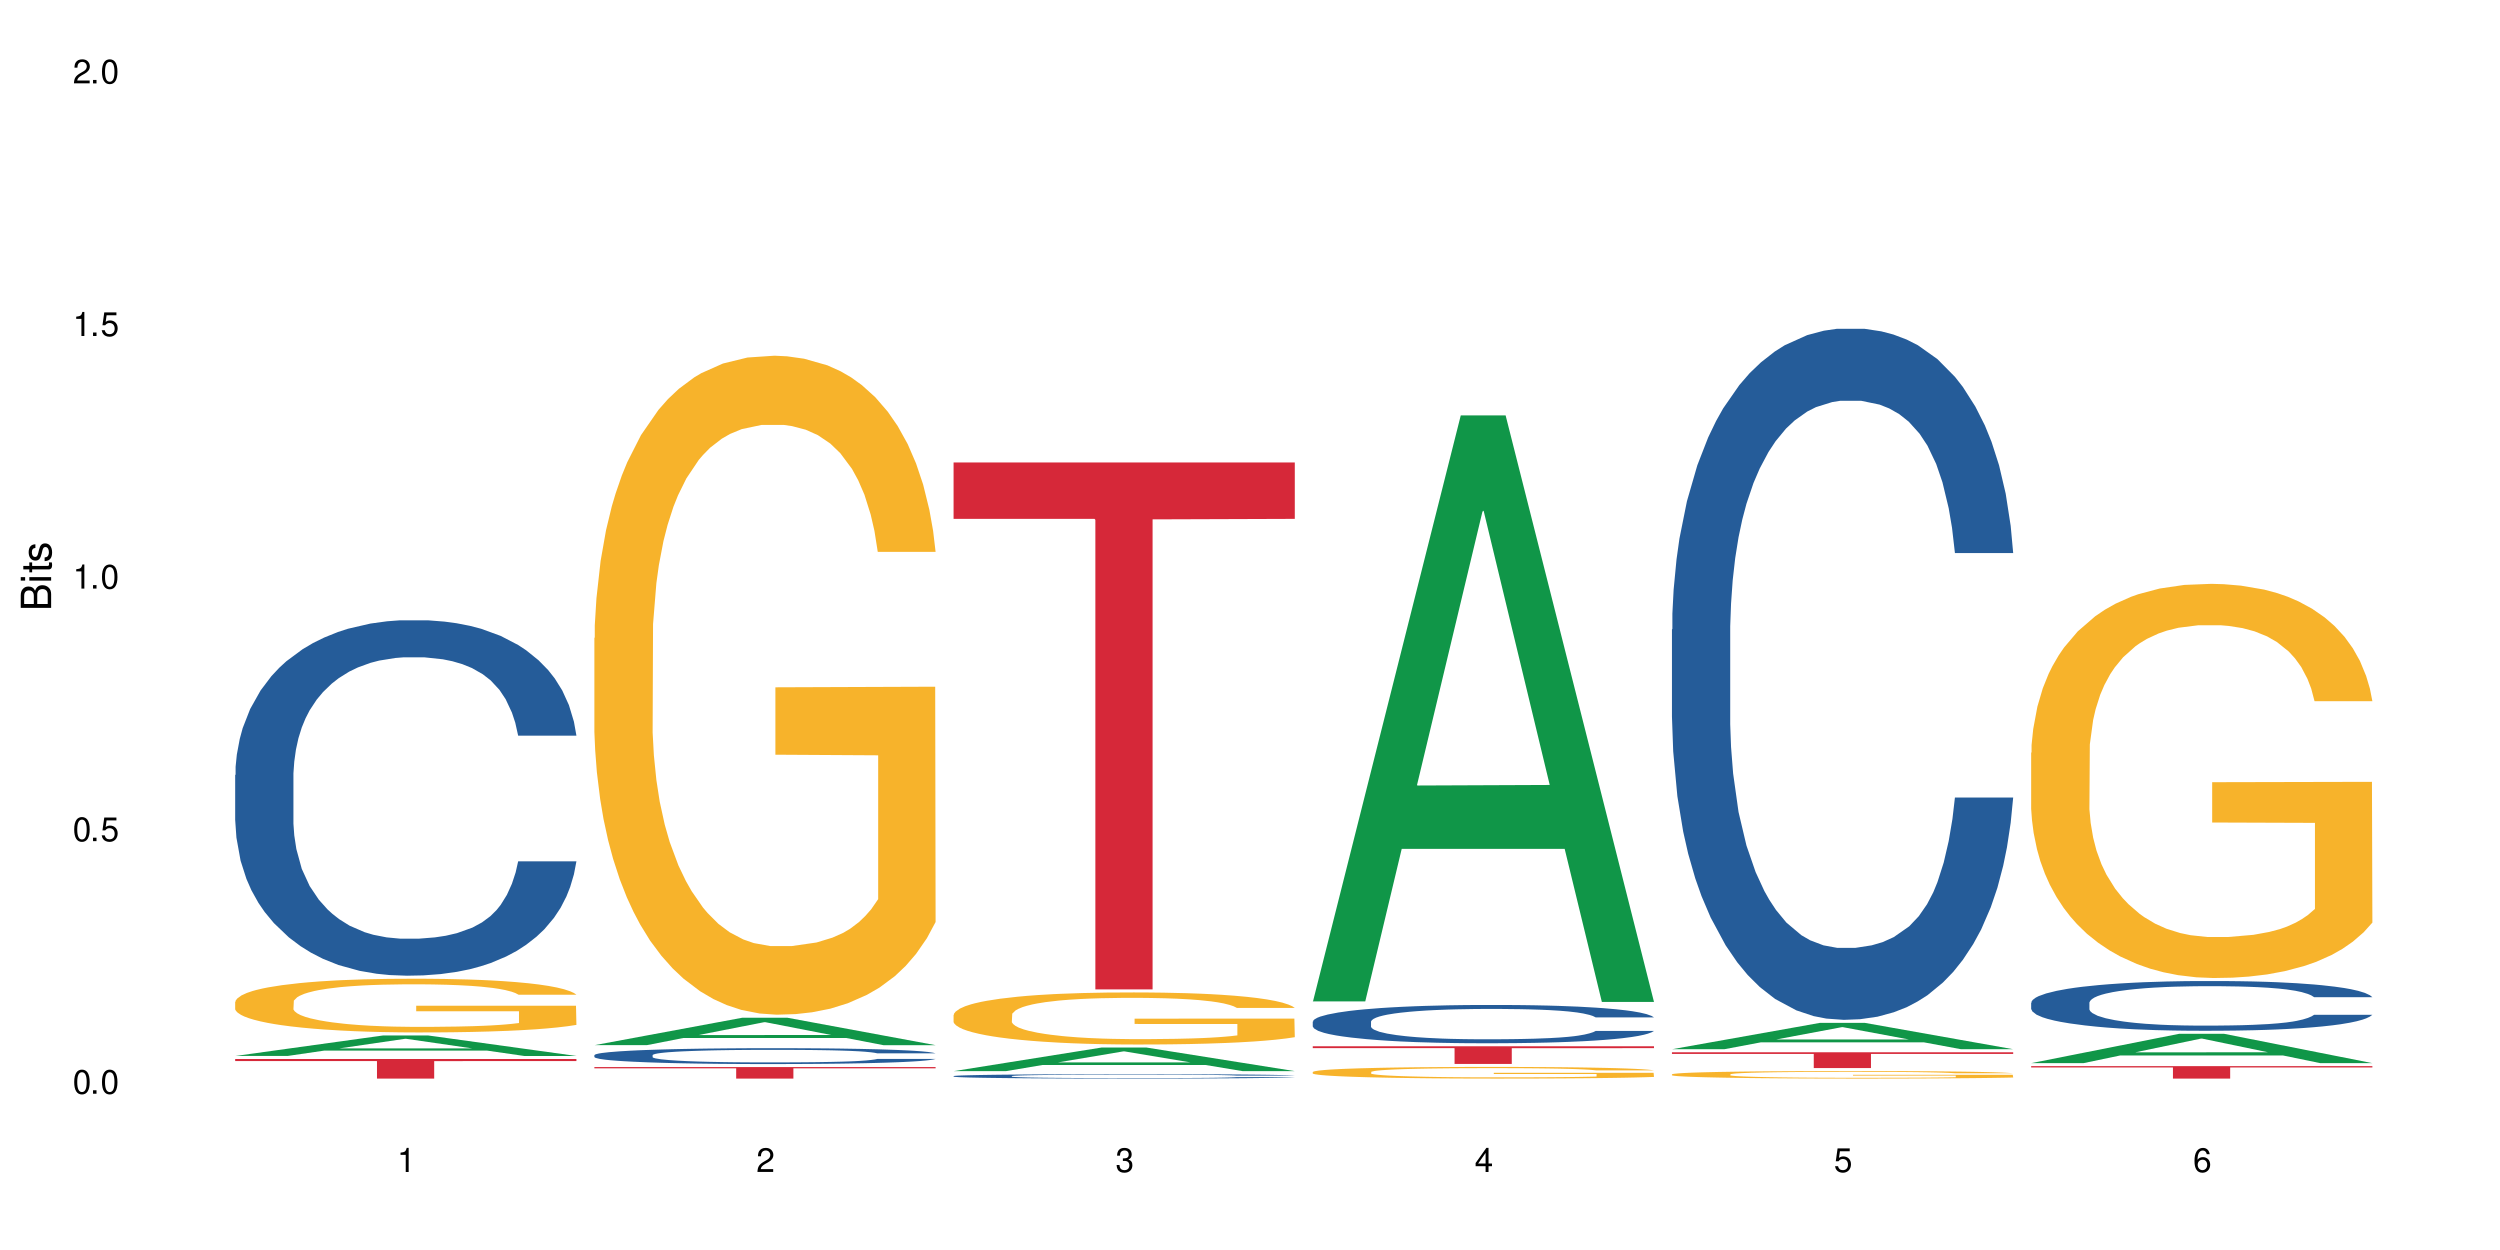
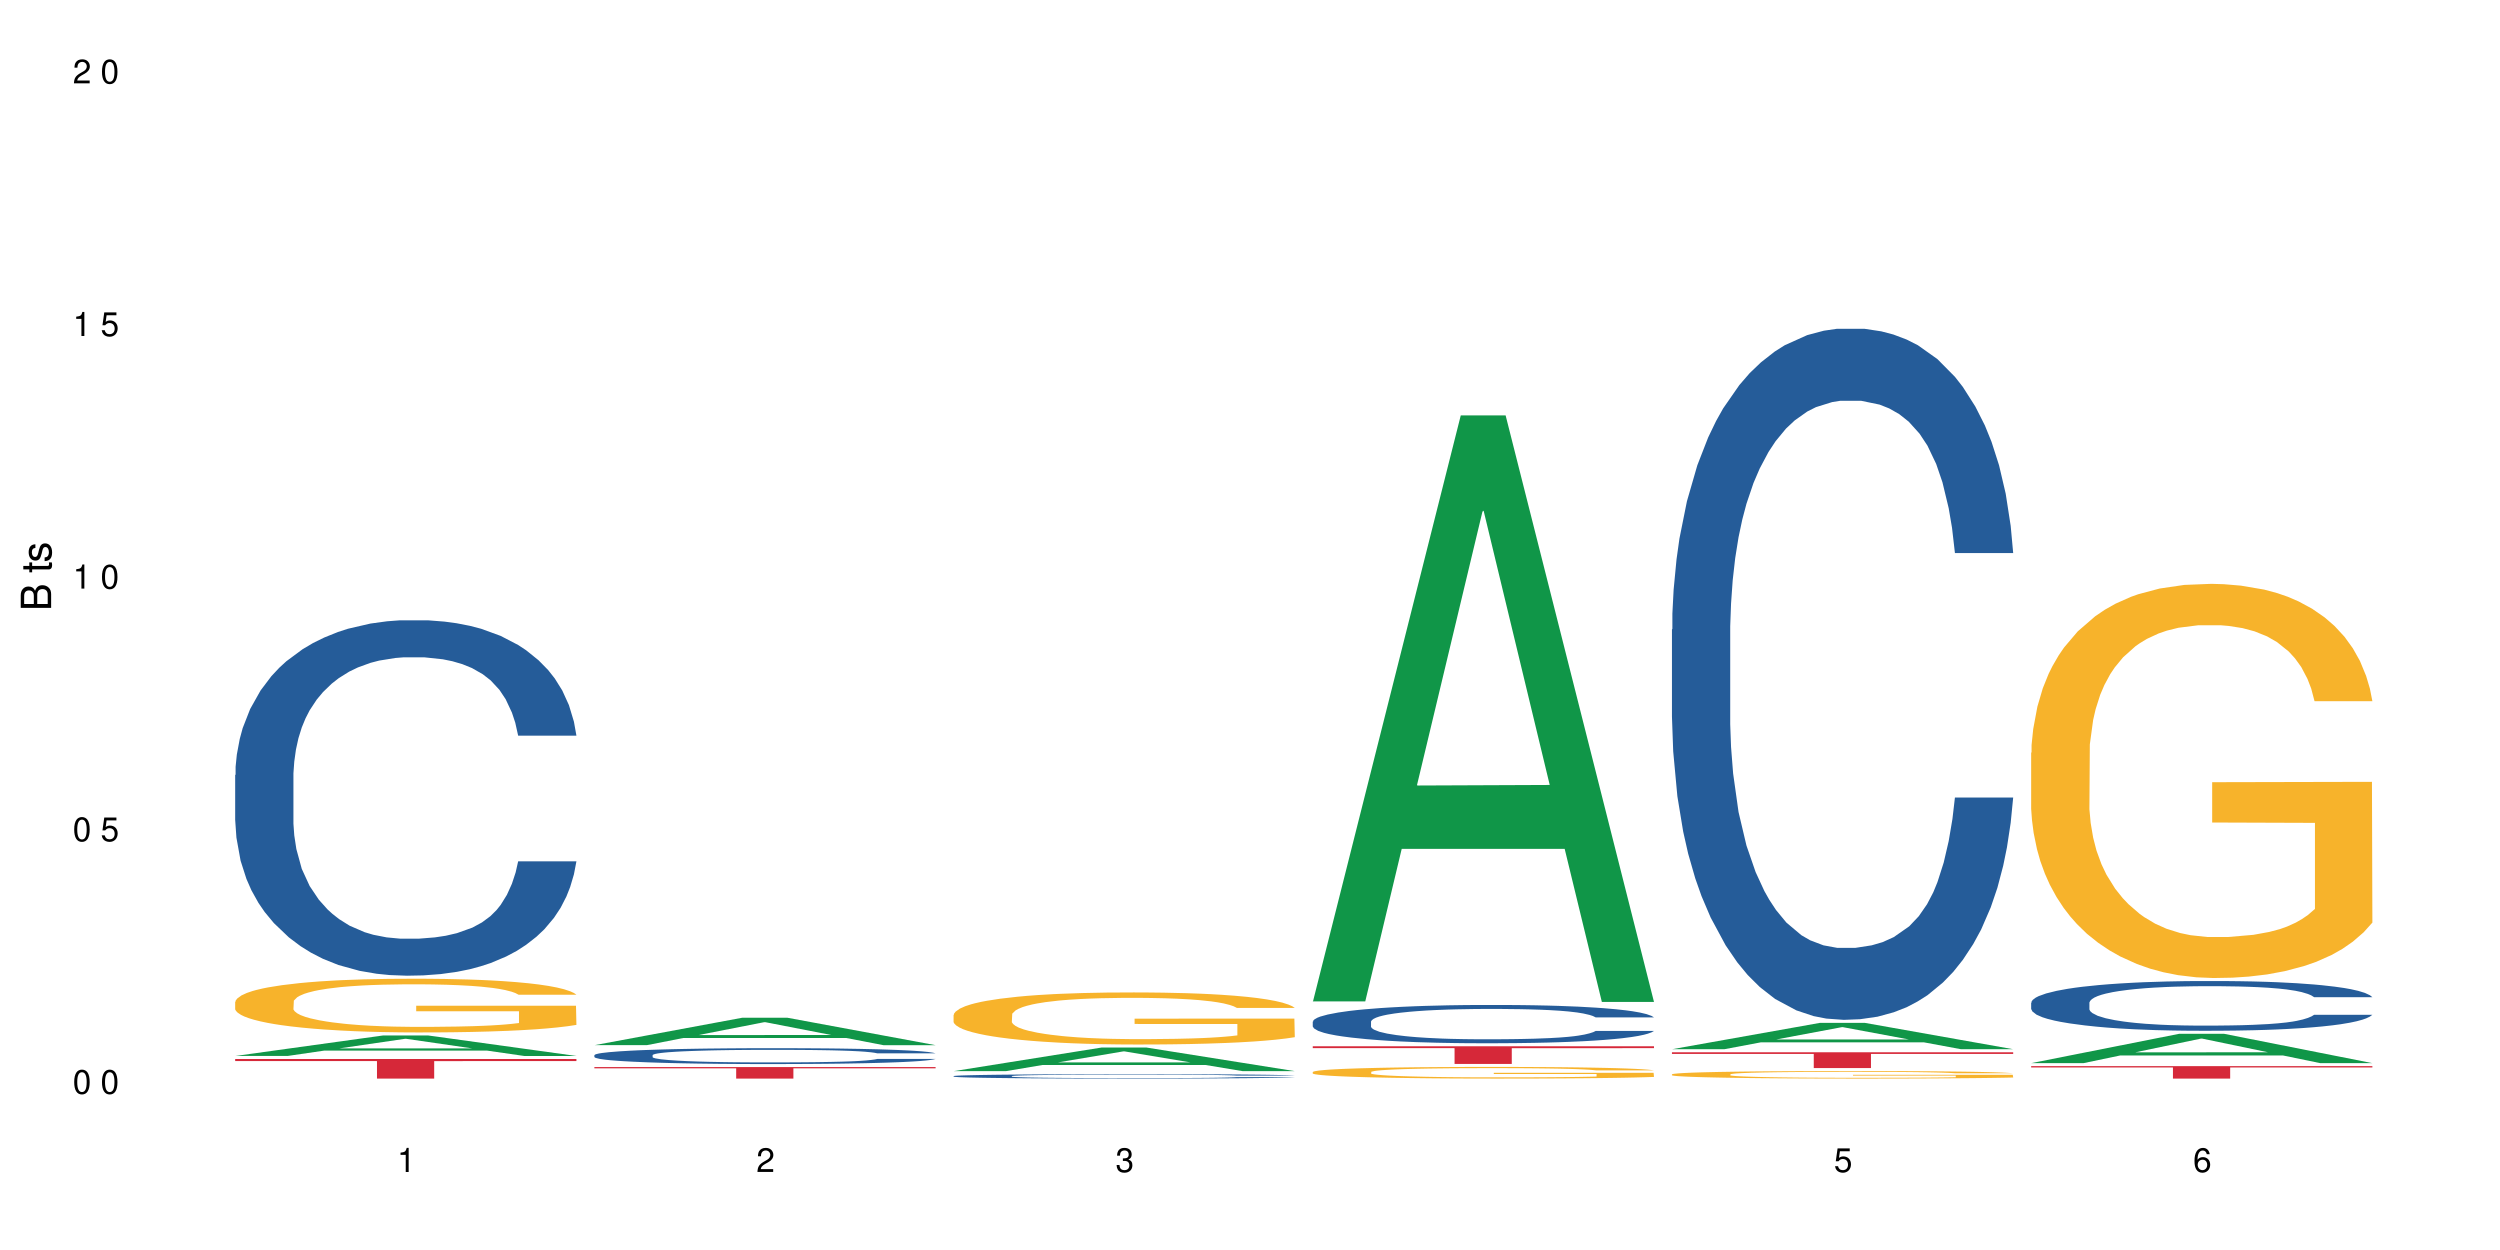
<svg xmlns="http://www.w3.org/2000/svg" xmlns:xlink="http://www.w3.org/1999/xlink" width="720" height="360" viewBox="0 0 720 360">
  <defs>
    <g>
      <g id="glyph-0-0">
</g>
      <g id="glyph-0-1">
        <path d="M 2.641 -6.938 C 2 -6.938 1.422 -6.656 1.078 -6.172 C 0.641 -5.562 0.406 -4.641 0.406 -3.359 C 0.406 -1.016 1.188 0.219 2.641 0.219 C 4.078 0.219 4.859 -1.016 4.859 -3.297 C 4.859 -4.641 4.656 -5.547 4.203 -6.172 C 3.844 -6.656 3.281 -6.938 2.641 -6.938 Z M 2.641 -6.188 C 3.547 -6.188 4 -5.25 4 -3.375 C 4 -1.406 3.562 -0.484 2.625 -0.484 C 1.734 -0.484 1.281 -1.438 1.281 -3.344 C 1.281 -5.25 1.734 -6.188 2.641 -6.188 Z M 2.641 -6.188 " />
      </g>
      <g id="glyph-0-2">
-         <path d="M 1.828 -1 L 0.828 -1 L 0.828 0 L 1.828 0 Z M 1.828 -1 " />
-       </g>
+         </g>
      <g id="glyph-0-3">
        <path d="M 4.562 -6.797 L 1.062 -6.797 L 0.547 -3.094 L 1.328 -3.094 C 1.719 -3.562 2.047 -3.734 2.578 -3.734 C 3.484 -3.734 4.062 -3.109 4.062 -2.094 C 4.062 -1.125 3.484 -0.531 2.578 -0.531 C 1.828 -0.531 1.375 -0.906 1.188 -1.672 L 0.328 -1.672 C 0.453 -1.109 0.547 -0.844 0.75 -0.594 C 1.125 -0.078 1.828 0.219 2.594 0.219 C 3.969 0.219 4.922 -0.781 4.922 -2.219 C 4.922 -3.562 4.031 -4.484 2.719 -4.484 C 2.25 -4.484 1.859 -4.359 1.469 -4.062 L 1.734 -5.969 L 4.562 -5.969 Z M 4.562 -6.797 " />
      </g>
      <g id="glyph-0-4">
        <path d="M 2.484 -4.938 L 2.484 0 L 3.328 0 L 3.328 -6.938 L 2.766 -6.938 C 2.469 -5.875 2.281 -5.734 0.984 -5.562 L 0.984 -4.938 Z M 2.484 -4.938 " />
      </g>
      <g id="glyph-0-5">
        <path d="M 4.859 -0.828 L 1.281 -0.828 C 1.359 -1.406 1.672 -1.781 2.5 -2.281 L 3.469 -2.828 C 4.406 -3.344 4.906 -4.062 4.906 -4.906 C 4.906 -5.484 4.672 -6.031 4.266 -6.406 C 3.859 -6.766 3.375 -6.938 2.719 -6.938 C 1.859 -6.938 1.219 -6.625 0.844 -6.031 C 0.609 -5.672 0.5 -5.234 0.484 -4.531 L 1.328 -4.531 C 1.359 -5.016 1.406 -5.281 1.531 -5.516 C 1.75 -5.938 2.188 -6.203 2.703 -6.203 C 3.469 -6.203 4.031 -5.641 4.031 -4.891 C 4.031 -4.344 3.719 -3.859 3.125 -3.516 L 2.234 -3 C 0.812 -2.172 0.406 -1.531 0.328 -0.016 L 4.859 -0.016 Z M 4.859 -0.828 " />
      </g>
      <g id="glyph-0-6">
        <path d="M 2.125 -3.188 L 2.578 -3.188 C 3.5 -3.188 3.984 -2.766 3.984 -1.922 C 3.984 -1.062 3.469 -0.531 2.594 -0.531 C 1.656 -0.531 1.203 -1 1.156 -2.016 L 0.312 -2.016 C 0.344 -1.453 0.438 -1.094 0.609 -0.781 C 0.953 -0.109 1.625 0.219 2.547 0.219 C 3.953 0.219 4.859 -0.625 4.859 -1.938 C 4.859 -2.828 4.516 -3.297 3.703 -3.594 C 4.344 -3.844 4.656 -4.328 4.656 -5.031 C 4.656 -6.219 3.875 -6.938 2.578 -6.938 C 1.203 -6.938 0.484 -6.172 0.453 -4.703 L 1.297 -4.703 C 1.312 -5.125 1.344 -5.359 1.453 -5.578 C 1.641 -5.969 2.062 -6.203 2.594 -6.203 C 3.344 -6.203 3.797 -5.75 3.797 -5 C 3.797 -4.516 3.609 -4.219 3.25 -4.047 C 3.016 -3.953 2.703 -3.922 2.125 -3.906 Z M 2.125 -3.188 " />
      </g>
      <g id="glyph-0-7">
-         <path d="M 3.141 -1.672 L 3.141 0 L 3.984 0 L 3.984 -1.672 L 4.984 -1.672 L 4.984 -2.438 L 3.984 -2.438 L 3.984 -6.938 L 3.359 -6.938 L 0.266 -2.578 L 0.266 -1.672 Z M 3.141 -2.438 L 1 -2.438 L 3.141 -5.5 Z M 3.141 -2.438 " />
-       </g>
+         </g>
      <g id="glyph-0-8">
        <path d="M 4.781 -5.125 C 4.609 -6.266 3.891 -6.938 2.844 -6.938 C 2.094 -6.938 1.422 -6.578 1.031 -5.953 C 0.594 -5.266 0.406 -4.422 0.406 -3.172 C 0.406 -2 0.578 -1.25 0.984 -0.641 C 1.359 -0.078 1.953 0.219 2.703 0.219 C 3.984 0.219 4.922 -0.75 4.922 -2.094 C 4.922 -3.375 4.062 -4.281 2.844 -4.281 C 2.172 -4.281 1.641 -4.031 1.281 -3.516 C 1.281 -5.234 1.828 -6.188 2.797 -6.188 C 3.391 -6.188 3.797 -5.797 3.938 -5.125 Z M 2.734 -3.531 C 3.547 -3.531 4.062 -2.953 4.062 -2.031 C 4.062 -1.156 3.484 -0.531 2.703 -0.531 C 1.922 -0.531 1.328 -1.188 1.328 -2.078 C 1.328 -2.938 1.906 -3.531 2.734 -3.531 Z M 2.734 -3.531 " />
      </g>
      <g id="glyph-1-0">
</g>
      <g id="glyph-1-1">
        <path d="M 0 -0.953 L 0 -4.891 C 0 -5.719 -0.234 -6.344 -0.734 -6.797 C -1.188 -7.234 -1.812 -7.469 -2.5 -7.469 C -3.547 -7.469 -4.188 -7 -4.625 -5.875 C -4.984 -6.688 -5.625 -7.094 -6.531 -7.094 C -7.172 -7.094 -7.734 -6.859 -8.141 -6.391 C -8.562 -5.922 -8.75 -5.344 -8.75 -4.5 L -8.75 -0.953 Z M -4.984 -2.062 L -7.766 -2.062 L -7.766 -4.219 C -7.766 -4.844 -7.688 -5.203 -7.453 -5.5 C -7.219 -5.812 -6.859 -5.969 -6.375 -5.969 C -5.891 -5.969 -5.531 -5.812 -5.297 -5.5 C -5.062 -5.203 -4.984 -4.844 -4.984 -4.219 Z M -0.984 -2.062 L -4 -2.062 L -4 -4.781 C -4 -5.766 -3.438 -6.359 -2.484 -6.359 C -1.547 -6.359 -0.984 -5.766 -0.984 -4.781 Z M -0.984 -2.062 " />
      </g>
      <g id="glyph-1-2">
-         <path d="M -6.281 -1.797 L -6.281 -0.797 L 0 -0.797 L 0 -1.797 Z M -8.75 -1.797 L -8.75 -0.797 L -7.484 -0.797 L -7.484 -1.797 Z M -8.75 -1.797 " />
-       </g>
+         </g>
      <g id="glyph-1-3">
        <path d="M -6.281 -3.047 L -6.281 -2.016 L -8.016 -2.016 L -8.016 -1.016 L -6.281 -1.016 L -6.281 -0.172 L -5.469 -0.172 L -5.469 -1.016 L -0.719 -1.016 C -0.078 -1.016 0.281 -1.453 0.281 -2.234 C 0.281 -2.5 0.25 -2.719 0.188 -3.047 L -0.641 -3.047 C -0.609 -2.906 -0.594 -2.766 -0.594 -2.562 C -0.594 -2.141 -0.719 -2.016 -1.156 -2.016 L -5.469 -2.016 L -5.469 -3.047 Z M -6.281 -3.047 " />
      </g>
      <g id="glyph-1-4">
        <path d="M -4.531 -5.25 C -5.766 -5.25 -6.469 -4.422 -6.469 -2.969 C -6.469 -1.516 -5.719 -0.562 -4.547 -0.562 C -3.562 -0.562 -3.094 -1.062 -2.734 -2.562 L -2.516 -3.484 C -2.344 -4.188 -2.094 -4.469 -1.641 -4.469 C -1.047 -4.469 -0.641 -3.875 -0.641 -3 C -0.641 -2.453 -0.797 -2 -1.062 -1.75 C -1.25 -1.594 -1.422 -1.531 -1.875 -1.469 L -1.875 -0.406 C -0.422 -0.453 0.281 -1.266 0.281 -2.922 C 0.281 -4.5 -0.5 -5.516 -1.719 -5.516 C -2.656 -5.516 -3.172 -4.984 -3.469 -3.734 L -3.703 -2.766 C -3.891 -1.953 -4.156 -1.609 -4.594 -1.609 C -5.188 -1.609 -5.547 -2.125 -5.547 -2.938 C -5.547 -3.75 -5.203 -4.172 -4.531 -4.203 Z M -4.531 -5.25 " />
      </g>
    </g>
  </defs>
  <rect x="-72" y="-36" width="864" height="432" fill="rgb(100%, 100%, 100%)" fill-opacity="1" />
  <path fill-rule="nonzero" fill="rgb(6.275%, 58.824%, 28.235%)" fill-opacity="1" d="M 67.73 304.113 L 67.836 304.109 L 110.359 298.211 L 123.273 298.211 L 166.008 304.121 L 150.992 304.121 L 140.281 302.578 L 93.352 302.578 L 82.852 304.113 L 67.73 304.113 L 97.863 301.938 L 135.977 301.934 L 116.973 299.176 L 116.766 299.172 L 116.555 299.188 L 97.758 301.934 L 97.863 301.938 Z M 67.73 304.113 " />
  <path fill-rule="nonzero" fill="rgb(14.51%, 36.078%, 60%)" fill-opacity="1" d="M 67.73 223.184 L 67.852 223.09 L 67.852 220.844 L 68.211 217.289 L 69.051 212.797 L 69.887 209.711 L 72.047 204.191 L 75.043 198.859 L 78.156 194.742 L 80.434 192.309 L 82.473 190.438 L 87.145 186.977 L 90.145 185.199 L 93.379 183.609 L 97.332 182.016 L 100.211 181.082 L 106.684 179.586 L 111.477 178.93 L 115.191 178.648 L 123.223 178.648 L 128.016 179.023 L 131.492 179.492 L 135.324 180.238 L 138.562 181.082 L 144.195 183.141 L 149.227 185.758 L 151.504 187.258 L 155.102 190.156 L 157.855 192.965 L 159.773 195.395 L 161.934 198.859 L 163.848 203.066 L 165.289 207.84 L 166.008 211.863 L 149.227 211.863 L 148.391 208.121 L 147.43 205.219 L 145.633 201.383 L 143.836 198.672 L 141.316 195.957 L 139.039 194.18 L 135.926 192.402 L 133.168 191.281 L 130.293 190.438 L 127.535 189.875 L 122.262 189.316 L 116.148 189.316 L 113.871 189.5 L 109.199 190.25 L 106.684 190.906 L 103.086 192.215 L 100.57 193.43 L 97.574 195.301 L 95.535 196.895 L 93.02 199.324 L 91.223 201.477 L 89.184 204.566 L 87.984 206.902 L 86.906 209.523 L 85.949 212.609 L 85.23 215.887 L 84.75 219.348 L 84.508 222.715 L 84.508 237.219 L 84.75 240.586 L 85.348 244.516 L 86.906 250.223 L 89.184 255.18 L 91.82 259.109 L 94.336 261.918 L 95.777 263.227 L 97.691 264.723 L 100.688 266.598 L 105.004 268.469 L 107.52 269.215 L 111.355 269.965 L 115.312 270.34 L 120.586 270.34 L 125.258 269.965 L 128.375 269.496 L 131.609 268.746 L 136.043 267.156 L 138.801 265.66 L 141.199 263.883 L 142.996 262.105 L 144.195 260.609 L 145.992 257.707 L 147.43 254.527 L 148.508 251.25 L 149.227 248.07 L 166.008 248.07 L 165.289 251.812 L 164.207 255.461 L 163.129 258.176 L 161.453 261.449 L 159.535 264.352 L 156.777 267.625 L 154.5 269.777 L 151.504 272.117 L 148.75 273.895 L 145.754 275.484 L 141.316 277.355 L 138.441 278.289 L 135.324 279.133 L 131.609 279.883 L 126.938 280.535 L 121.902 280.91 L 117.227 281.004 L 112.195 280.816 L 108.48 280.441 L 103.566 279.602 L 97.453 277.918 L 93.02 276.141 L 89.543 274.359 L 86.547 272.488 L 83.191 269.965 L 78.875 265.848 L 76.238 262.668 L 74.441 260.047 L 72.406 256.398 L 70.969 253.121 L 69.289 247.883 L 68.09 241.242 L 67.73 236.094 Z M 67.73 223.184 " />
  <path fill-rule="nonzero" fill="rgb(96.863%, 70.196%, 16.863%)" fill-opacity="1" d="M 67.73 288.5 L 67.852 288.484 L 67.852 288.203 L 68.332 287.566 L 69.527 286.691 L 71.086 285.969 L 72.766 285.402 L 73.844 285.105 L 75.641 284.684 L 77.199 284.371 L 81.152 283.738 L 86.188 283.145 L 88.945 282.891 L 92.059 282.648 L 96.496 282.379 L 98.531 282.281 L 104.766 282.055 L 111.836 281.914 L 119.625 281.871 L 123.223 281.887 L 128.133 281.941 L 134.848 282.098 L 138.68 282.238 L 141.676 282.379 L 144.793 282.562 L 148.629 282.848 L 152.223 283.184 L 155.102 283.523 L 157.977 283.949 L 160.375 284.402 L 162.41 284.895 L 164.207 285.488 L 165.289 285.984 L 166.008 286.477 L 149.348 286.477 L 148.391 285.984 L 147.309 285.602 L 145.512 285.137 L 143.715 284.797 L 141.918 284.527 L 138.562 284.16 L 135.684 283.934 L 132.09 283.738 L 128.613 283.609 L 124.66 283.523 L 122.262 283.496 L 115.91 283.496 L 110.156 283.594 L 106.801 283.707 L 104.406 283.82 L 101.047 284.035 L 99.012 284.203 L 97.812 284.316 L 94.219 284.754 L 91.82 285.148 L 90.504 285.418 L 88.824 285.844 L 87.625 286.223 L 86.309 286.789 L 85.59 287.211 L 84.629 288.172 L 84.508 290.719 L 84.871 291.254 L 85.59 291.832 L 86.547 292.344 L 87.984 292.879 L 89.422 293.289 L 91.941 293.84 L 94.098 294.207 L 95.777 294.449 L 99.012 294.828 L 100.328 294.957 L 103.445 295.211 L 106.684 295.41 L 110.637 295.578 L 113.633 295.664 L 118.426 295.734 L 124.539 295.734 L 131.73 295.648 L 136.285 295.535 L 139.398 295.422 L 141.438 295.324 L 143.953 295.168 L 145.754 295.027 L 147.43 294.871 L 149.469 294.633 L 149.469 291.254 L 119.863 291.238 L 119.863 289.656 L 165.887 289.645 L 166.008 295.168 L 163.488 295.551 L 160.375 295.918 L 157.379 296.199 L 154.262 296.441 L 149.828 296.707 L 146.23 296.879 L 140.719 297.074 L 135.684 297.203 L 130.41 297.289 L 125.738 297.332 L 120.223 297.344 L 115.312 297.316 L 110.039 297.23 L 105.844 297.117 L 102.008 296.977 L 98.172 296.793 L 93.379 296.496 L 90.262 296.258 L 87.027 295.961 L 83.789 295.605 L 80.914 295.227 L 78.996 294.93 L 77.078 294.59 L 75.043 294.164 L 73.125 293.684 L 71.688 293.246 L 70.367 292.75 L 69.41 292.285 L 68.449 291.648 L 67.969 291.141 L 67.73 290.703 Z M 67.73 288.5 " />
  <path fill-rule="nonzero" fill="rgb(83.922%, 15.686%, 22.353%)" fill-opacity="1" d="M 67.73 304.988 L 166.008 304.988 L 166.008 305.59 L 125.047 305.598 L 125.047 310.629 L 108.57 310.629 L 108.57 305.602 L 108.332 305.59 L 67.73 305.59 Z M 67.73 304.988 " />
  <path fill-rule="nonzero" fill="rgb(6.275%, 58.824%, 28.235%)" fill-opacity="1" d="M 171.18 301.004 L 171.285 300.996 L 213.809 293.102 L 226.723 293.102 L 269.453 301.012 L 254.441 301.012 L 243.73 298.945 L 196.797 298.945 L 186.297 301.004 L 171.18 301.004 L 201.312 298.094 L 239.426 298.086 L 220.422 294.391 L 220.211 294.387 L 220 294.406 L 201.207 298.086 L 201.312 298.094 Z M 171.18 301.004 " />
  <path fill-rule="nonzero" fill="rgb(14.51%, 36.078%, 60%)" fill-opacity="1" d="M 171.18 303.867 L 171.297 303.863 L 171.297 303.762 L 171.66 303.605 L 172.496 303.402 L 173.336 303.266 L 175.492 303.02 L 178.488 302.781 L 181.605 302.598 L 183.883 302.488 L 185.922 302.406 L 190.594 302.25 L 193.59 302.172 L 196.828 302.102 L 200.781 302.031 L 203.656 301.988 L 210.129 301.922 L 214.922 301.891 L 218.641 301.879 L 226.668 301.879 L 231.461 301.898 L 234.938 301.918 L 238.773 301.949 L 242.008 301.988 L 247.641 302.082 L 252.676 302.195 L 254.953 302.266 L 258.547 302.395 L 261.305 302.52 L 263.223 302.629 L 265.379 302.781 L 267.297 302.969 L 268.734 303.184 L 269.453 303.363 L 252.676 303.363 L 251.836 303.195 L 250.879 303.066 L 249.082 302.895 L 247.281 302.773 L 244.766 302.652 L 242.488 302.574 L 239.371 302.492 L 236.617 302.445 L 233.738 302.406 L 230.984 302.383 L 225.711 302.355 L 219.598 302.355 L 217.32 302.363 L 212.645 302.398 L 210.129 302.426 L 206.535 302.484 L 204.016 302.539 L 201.02 302.625 L 198.984 302.695 L 196.469 302.801 L 194.668 302.898 L 192.633 303.035 L 191.434 303.141 L 190.355 303.258 L 189.395 303.395 L 188.676 303.543 L 188.199 303.695 L 187.957 303.848 L 187.957 304.492 L 188.199 304.645 L 188.797 304.82 L 190.355 305.074 L 192.633 305.297 L 195.27 305.473 L 197.785 305.598 L 199.223 305.656 L 201.141 305.723 L 204.137 305.805 L 208.453 305.887 L 210.969 305.922 L 214.805 305.957 L 218.758 305.973 L 224.031 305.973 L 228.707 305.957 L 231.82 305.934 L 235.059 305.902 L 239.492 305.828 L 242.25 305.762 L 244.645 305.684 L 246.445 305.605 L 247.641 305.539 L 249.441 305.41 L 250.879 305.266 L 251.957 305.121 L 252.676 304.977 L 269.453 304.977 L 268.734 305.145 L 267.656 305.309 L 266.578 305.43 L 264.898 305.574 L 262.984 305.703 L 260.227 305.852 L 257.949 305.945 L 254.953 306.051 L 252.195 306.129 L 249.199 306.203 L 244.766 306.285 L 241.891 306.328 L 238.773 306.363 L 235.059 306.398 L 230.383 306.426 L 225.352 306.445 L 220.676 306.449 L 215.645 306.441 L 211.926 306.422 L 207.012 306.387 L 200.902 306.309 L 196.469 306.23 L 192.992 306.152 L 189.996 306.066 L 186.641 305.957 L 182.324 305.773 L 179.688 305.629 L 177.891 305.512 L 175.852 305.352 L 174.414 305.203 L 172.738 304.969 L 171.539 304.672 L 171.18 304.445 Z M 171.18 303.867 " />
-   <path fill-rule="nonzero" fill="rgb(96.863%, 70.196%, 16.863%)" fill-opacity="1" d="M 171.18 183.73 L 171.297 183.559 L 171.297 180.094 L 171.777 172.293 L 172.977 161.547 L 174.535 152.707 L 176.211 145.773 L 177.293 142.133 L 179.09 136.934 L 180.648 133.121 L 184.602 125.32 L 189.637 118.043 L 192.391 114.922 L 195.508 111.977 L 199.941 108.684 L 201.98 107.469 L 208.211 104.695 L 215.281 102.965 L 223.074 102.441 L 226.668 102.617 L 231.582 103.309 L 238.293 105.215 L 242.129 106.949 L 245.125 108.684 L 248.242 110.938 L 252.078 114.402 L 255.672 118.562 L 258.547 122.723 L 261.426 127.922 L 263.82 133.469 L 265.859 139.535 L 267.656 146.812 L 268.734 152.879 L 269.453 158.945 L 252.797 158.945 L 251.836 152.879 L 250.758 148.199 L 248.961 142.48 L 247.164 138.32 L 245.363 135.027 L 242.008 130.523 L 239.133 127.75 L 235.539 125.32 L 232.062 123.762 L 228.105 122.723 L 225.711 122.375 L 219.359 122.375 L 213.605 123.59 L 210.25 124.977 L 207.852 126.363 L 204.496 128.961 L 202.461 131.043 L 201.262 132.43 L 197.664 137.801 L 195.27 142.652 L 193.949 145.949 L 192.273 151.148 L 191.074 155.828 L 189.754 162.758 L 189.035 167.961 L 188.078 179.746 L 187.957 210.945 L 188.316 217.531 L 189.035 224.637 L 189.996 230.875 L 191.434 237.461 L 192.871 242.488 L 195.387 249.25 L 197.547 253.754 L 199.223 256.699 L 202.461 261.379 L 203.777 262.941 L 206.895 266.062 L 210.129 268.488 L 214.086 270.566 L 217.082 271.605 L 221.875 272.473 L 227.988 272.473 L 235.18 271.434 L 239.73 270.047 L 242.848 268.66 L 244.887 267.445 L 247.402 265.539 L 249.199 263.809 L 250.879 261.902 L 252.914 258.953 L 252.914 217.531 L 223.312 217.355 L 223.312 197.945 L 269.336 197.77 L 269.453 265.539 L 266.938 270.219 L 263.82 274.727 L 260.824 278.191 L 257.711 281.141 L 253.273 284.434 L 249.68 286.512 L 244.168 288.938 L 239.133 290.5 L 233.859 291.539 L 229.184 292.059 L 223.672 292.234 L 218.758 291.887 L 213.484 290.848 L 209.289 289.461 L 205.457 287.727 L 201.621 285.473 L 196.828 281.832 L 193.711 278.887 L 190.473 275.246 L 187.238 270.914 L 184.363 266.234 L 182.445 262.594 L 180.527 258.434 L 178.488 253.234 L 176.57 247.34 L 175.133 241.969 L 173.816 235.902 L 172.855 230.184 L 171.898 222.383 L 171.418 216.145 L 171.18 210.77 Z M 171.18 183.73 " />
  <path fill-rule="nonzero" fill="rgb(83.922%, 15.686%, 22.353%)" fill-opacity="1" d="M 171.18 307.316 L 269.453 307.316 L 269.453 307.672 L 228.496 307.672 L 228.496 310.629 L 212.02 310.629 L 212.02 307.676 L 211.777 307.672 L 171.18 307.672 Z M 171.18 307.316 " />
  <path fill-rule="nonzero" fill="rgb(6.275%, 58.824%, 28.235%)" fill-opacity="1" d="M 274.629 308.484 L 274.73 308.477 L 317.254 301.691 L 330.168 301.691 L 372.902 308.488 L 357.887 308.488 L 347.18 306.715 L 300.246 306.715 L 289.746 308.484 L 274.629 308.484 L 304.762 305.98 L 342.875 305.973 L 323.871 302.801 L 323.66 302.793 L 323.449 302.812 L 304.656 305.973 L 304.762 305.98 Z M 274.629 308.484 " />
  <path fill-rule="nonzero" fill="rgb(14.51%, 36.078%, 60%)" fill-opacity="1" d="M 274.629 309.91 L 274.746 309.91 L 274.746 309.883 L 275.105 309.836 L 275.945 309.781 L 276.785 309.742 L 278.941 309.676 L 281.938 309.609 L 285.055 309.559 L 287.332 309.527 L 289.367 309.504 L 294.043 309.461 L 297.039 309.438 L 300.273 309.418 L 304.23 309.398 L 307.105 309.387 L 313.578 309.367 L 318.371 309.359 L 322.086 309.355 L 330.117 309.355 L 334.91 309.359 L 338.387 309.367 L 342.223 309.375 L 345.457 309.387 L 351.09 309.414 L 356.125 309.445 L 358.402 309.465 L 361.996 309.5 L 364.754 309.535 L 366.672 309.566 L 368.828 309.609 L 370.746 309.66 L 372.184 309.719 L 372.902 309.77 L 356.125 309.77 L 355.285 309.723 L 354.324 309.688 L 352.527 309.641 L 350.73 309.605 L 348.215 309.57 L 345.938 309.551 L 342.82 309.527 L 340.062 309.512 L 337.188 309.504 L 334.43 309.496 L 329.156 309.488 L 323.047 309.488 L 320.77 309.492 L 316.094 309.5 L 313.578 309.508 L 309.98 309.523 L 307.465 309.539 L 304.469 309.562 L 302.434 309.582 L 299.914 309.613 L 298.117 309.641 L 296.078 309.68 L 294.883 309.707 L 293.801 309.742 L 292.844 309.777 L 292.125 309.82 L 291.645 309.863 L 291.406 309.906 L 291.406 310.086 L 291.645 310.125 L 292.246 310.176 L 293.801 310.246 L 296.078 310.309 L 298.715 310.355 L 301.234 310.391 L 302.672 310.406 L 304.59 310.426 L 307.586 310.449 L 311.898 310.473 L 314.418 310.484 L 318.25 310.492 L 322.207 310.496 L 327.48 310.496 L 332.152 310.492 L 335.27 310.484 L 338.508 310.477 L 342.941 310.457 L 345.695 310.438 L 348.094 310.418 L 349.891 310.395 L 351.09 310.375 L 352.887 310.34 L 354.324 310.301 L 355.406 310.258 L 356.125 310.219 L 372.902 310.219 L 372.184 310.266 L 371.105 310.312 L 370.027 310.344 L 368.348 310.387 L 366.43 310.422 L 363.676 310.461 L 361.398 310.488 L 358.402 310.52 L 355.645 310.539 L 352.648 310.559 L 348.215 310.582 L 345.336 310.594 L 342.223 310.605 L 338.508 310.613 L 333.832 310.625 L 328.797 310.629 L 324.125 310.629 L 319.09 310.625 L 315.375 310.621 L 310.461 310.613 L 304.348 310.59 L 299.914 310.57 L 296.438 310.547 L 293.441 310.523 L 290.086 310.492 L 285.773 310.441 L 283.137 310.402 L 281.34 310.367 L 279.301 310.324 L 277.863 310.281 L 276.184 310.219 L 274.988 310.137 L 274.629 310.07 Z M 274.629 309.91 " />
  <path fill-rule="nonzero" fill="rgb(96.863%, 70.196%, 16.863%)" fill-opacity="1" d="M 274.629 292.246 L 274.746 292.23 L 274.746 291.957 L 275.227 291.34 L 276.426 290.492 L 277.984 289.793 L 279.66 289.246 L 280.738 288.957 L 282.535 288.547 L 284.094 288.246 L 288.051 287.629 L 293.082 287.055 L 295.84 286.805 L 298.957 286.574 L 303.391 286.312 L 305.43 286.219 L 311.66 286 L 318.73 285.859 L 326.52 285.82 L 330.117 285.832 L 335.031 285.887 L 341.742 286.039 L 345.578 286.176 L 348.574 286.312 L 351.688 286.492 L 355.523 286.766 L 359.121 287.094 L 361.996 287.422 L 364.871 287.836 L 367.27 288.273 L 369.309 288.754 L 371.105 289.328 L 372.184 289.809 L 372.902 290.285 L 356.242 290.285 L 355.285 289.809 L 354.207 289.438 L 352.41 288.984 L 350.609 288.656 L 348.812 288.395 L 345.457 288.039 L 342.582 287.82 L 338.984 287.629 L 335.512 287.504 L 331.555 287.422 L 329.156 287.395 L 322.805 287.395 L 317.055 287.492 L 313.699 287.602 L 311.301 287.711 L 307.945 287.918 L 305.906 288.082 L 304.707 288.191 L 301.113 288.613 L 298.715 289 L 297.398 289.258 L 295.719 289.672 L 294.523 290.039 L 293.203 290.59 L 292.484 291 L 291.527 291.93 L 291.406 294.398 L 291.766 294.918 L 292.484 295.48 L 293.441 295.973 L 294.883 296.492 L 296.32 296.891 L 298.836 297.426 L 300.992 297.781 L 302.672 298.012 L 305.906 298.383 L 307.227 298.508 L 310.34 298.754 L 313.578 298.945 L 317.531 299.109 L 320.527 299.191 L 325.324 299.262 L 331.434 299.262 L 338.625 299.18 L 343.18 299.07 L 346.297 298.961 L 348.332 298.863 L 350.852 298.711 L 352.648 298.574 L 354.324 298.426 L 356.363 298.191 L 356.363 294.918 L 326.762 294.902 L 326.762 293.371 L 372.781 293.355 L 372.902 298.711 L 370.387 299.082 L 367.27 299.438 L 364.273 299.711 L 361.156 299.945 L 356.723 300.207 L 353.129 300.371 L 347.613 300.562 L 342.582 300.684 L 337.309 300.766 L 332.633 300.809 L 327.121 300.82 L 322.207 300.793 L 316.934 300.711 L 312.738 300.602 L 308.902 300.465 L 305.07 300.289 L 300.273 300 L 297.16 299.766 L 293.922 299.48 L 290.688 299.137 L 287.809 298.766 L 285.895 298.48 L 283.977 298.152 L 281.938 297.738 L 280.02 297.273 L 278.582 296.848 L 277.262 296.371 L 276.305 295.918 L 275.348 295.301 L 274.867 294.809 L 274.629 294.383 Z M 274.629 292.246 " />
-   <path fill-rule="nonzero" fill="rgb(83.922%, 15.686%, 22.353%)" fill-opacity="1" d="M 274.629 133.191 L 372.902 133.191 L 372.902 149.434 L 331.945 149.578 L 331.945 284.953 L 315.465 284.953 L 315.465 149.719 L 315.227 149.434 L 274.629 149.434 Z M 274.629 133.191 " />
  <path fill-rule="nonzero" fill="rgb(6.275%, 58.824%, 28.235%)" fill-opacity="1" d="M 378.074 288.406 L 378.18 288.246 L 420.703 119.629 L 433.617 119.629 L 476.352 288.566 L 461.336 288.566 L 450.625 244.469 L 403.695 244.469 L 393.195 288.406 L 378.074 288.406 L 408.207 226.227 L 446.32 226.066 L 427.316 147.23 L 427.109 147.074 L 426.898 147.547 L 408.105 226.066 L 408.207 226.227 Z M 378.074 288.406 " />
  <path fill-rule="nonzero" fill="rgb(14.51%, 36.078%, 60%)" fill-opacity="1" d="M 378.074 294.23 L 378.195 294.219 L 378.195 293.977 L 378.555 293.594 L 379.395 293.109 L 380.23 292.777 L 382.391 292.184 L 385.387 291.609 L 388.5 291.164 L 390.777 290.902 L 392.816 290.703 L 397.492 290.328 L 400.488 290.137 L 403.723 289.965 L 407.676 289.793 L 410.555 289.695 L 417.027 289.531 L 421.82 289.461 L 425.535 289.434 L 433.566 289.434 L 438.359 289.473 L 441.836 289.523 L 445.668 289.602 L 448.906 289.695 L 454.539 289.914 L 459.57 290.199 L 461.848 290.359 L 465.445 290.672 L 468.199 290.973 L 470.117 291.234 L 472.277 291.609 L 474.191 292.062 L 475.633 292.578 L 476.352 293.012 L 459.57 293.012 L 458.734 292.605 L 457.773 292.293 L 455.977 291.883 L 454.18 291.59 L 451.66 291.297 L 449.383 291.105 L 446.27 290.914 L 443.512 290.793 L 440.637 290.703 L 437.879 290.641 L 432.605 290.582 L 426.492 290.582 L 424.215 290.602 L 419.543 290.684 L 417.027 290.754 L 413.43 290.895 L 410.914 291.023 L 407.918 291.227 L 405.879 291.398 L 403.363 291.66 L 401.566 291.891 L 399.527 292.223 L 398.328 292.477 L 397.25 292.758 L 396.293 293.09 L 395.574 293.445 L 395.094 293.816 L 394.855 294.18 L 394.855 295.742 L 395.094 296.105 L 395.691 296.527 L 397.25 297.145 L 399.527 297.68 L 402.164 298.102 L 404.68 298.402 L 406.121 298.543 L 408.035 298.707 L 411.035 298.906 L 415.348 299.109 L 417.863 299.191 L 421.699 299.27 L 425.656 299.312 L 430.93 299.312 L 435.602 299.27 L 438.719 299.219 L 441.953 299.141 L 446.387 298.969 L 449.145 298.809 L 451.543 298.617 L 453.34 298.426 L 454.539 298.262 L 456.336 297.949 L 457.773 297.605 L 458.852 297.254 L 459.57 296.91 L 476.352 296.91 L 475.633 297.316 L 474.555 297.707 L 473.473 298 L 471.797 298.352 L 469.879 298.664 L 467.121 299.02 L 464.844 299.25 L 461.848 299.504 L 459.094 299.695 L 456.098 299.867 L 451.66 300.066 L 448.785 300.168 L 445.668 300.258 L 441.953 300.34 L 437.281 300.41 L 432.246 300.449 L 427.574 300.461 L 422.539 300.441 L 418.824 300.398 L 413.91 300.309 L 407.797 300.129 L 403.363 299.938 L 399.887 299.746 L 396.891 299.543 L 393.535 299.27 L 389.223 298.828 L 386.586 298.484 L 384.785 298.203 L 382.75 297.809 L 381.312 297.457 L 379.633 296.891 L 378.434 296.176 L 378.074 295.621 Z M 378.074 294.23 " />
  <path fill-rule="nonzero" fill="rgb(96.863%, 70.196%, 16.863%)" fill-opacity="1" d="M 378.074 308.711 L 378.195 308.707 L 378.195 308.648 L 378.676 308.508 L 379.871 308.32 L 381.43 308.164 L 383.109 308.039 L 384.188 307.977 L 385.984 307.887 L 387.543 307.816 L 391.496 307.68 L 396.531 307.551 L 399.289 307.496 L 402.402 307.445 L 406.84 307.387 L 408.875 307.363 L 415.109 307.316 L 422.18 307.285 L 429.969 307.273 L 433.566 307.277 L 438.48 307.289 L 445.191 307.324 L 449.023 307.355 L 452.02 307.387 L 455.137 307.426 L 458.973 307.488 L 462.566 307.559 L 465.445 307.633 L 468.32 307.727 L 470.719 307.824 L 472.754 307.93 L 474.555 308.059 L 475.633 308.168 L 476.352 308.273 L 459.691 308.273 L 458.734 308.168 L 457.652 308.082 L 455.855 307.984 L 454.059 307.91 L 452.262 307.852 L 448.906 307.77 L 446.027 307.723 L 442.434 307.68 L 438.957 307.652 L 435.004 307.633 L 432.605 307.629 L 426.254 307.629 L 420.5 307.648 L 417.145 307.672 L 414.75 307.699 L 411.395 307.742 L 409.355 307.781 L 408.156 307.805 L 404.562 307.898 L 402.164 307.984 L 400.848 308.043 L 399.168 308.137 L 397.969 308.219 L 396.652 308.34 L 395.934 308.434 L 394.973 308.641 L 394.855 309.191 L 395.215 309.309 L 395.934 309.434 L 396.891 309.543 L 398.328 309.66 L 399.766 309.75 L 402.285 309.871 L 404.441 309.949 L 406.121 310 L 409.355 310.082 L 410.672 310.113 L 413.789 310.168 L 417.027 310.211 L 420.98 310.246 L 423.977 310.266 L 428.77 310.281 L 434.883 310.281 L 442.074 310.262 L 446.629 310.238 L 449.746 310.211 L 451.781 310.191 L 454.297 310.156 L 456.098 310.125 L 457.773 310.094 L 459.812 310.043 L 459.812 309.309 L 430.211 309.305 L 430.211 308.965 L 476.23 308.961 L 476.352 310.156 L 473.832 310.238 L 470.719 310.32 L 467.723 310.383 L 464.605 310.434 L 460.172 310.492 L 456.574 310.527 L 451.062 310.57 L 446.027 310.598 L 440.754 310.617 L 436.082 310.625 L 430.57 310.629 L 425.656 310.621 L 420.383 310.605 L 416.188 310.582 L 412.352 310.551 L 408.516 310.508 L 403.723 310.445 L 400.605 310.395 L 397.371 310.328 L 394.133 310.254 L 391.258 310.168 L 389.34 310.105 L 387.422 310.031 L 385.387 309.941 L 383.469 309.836 L 382.031 309.742 L 380.711 309.633 L 379.754 309.531 L 378.793 309.395 L 378.316 309.285 L 378.074 309.191 Z M 378.074 308.711 " />
  <path fill-rule="nonzero" fill="rgb(83.922%, 15.686%, 22.353%)" fill-opacity="1" d="M 378.074 301.328 L 476.352 301.328 L 476.352 301.871 L 435.391 301.875 L 435.391 306.406 L 418.914 306.406 L 418.914 301.879 L 418.676 301.871 L 378.074 301.871 Z M 378.074 301.328 " />
  <path fill-rule="nonzero" fill="rgb(6.275%, 58.824%, 28.235%)" fill-opacity="1" d="M 481.523 302.168 L 481.629 302.16 L 524.152 294.586 L 537.066 294.586 L 579.797 302.176 L 564.785 302.176 L 554.074 300.191 L 507.141 300.191 L 496.641 302.168 L 481.523 302.168 L 511.656 299.375 L 549.77 299.367 L 530.766 295.824 L 530.555 295.82 L 530.348 295.84 L 511.551 299.367 L 511.656 299.375 Z M 481.523 302.168 " />
  <path fill-rule="nonzero" fill="rgb(14.51%, 36.078%, 60%)" fill-opacity="1" d="M 481.523 181.293 L 481.645 181.109 L 481.645 176.742 L 482.004 169.832 L 482.84 161.098 L 483.68 155.094 L 485.836 144.363 L 488.832 133.992 L 491.949 125.988 L 494.227 121.258 L 496.266 117.621 L 500.938 110.891 L 503.934 107.434 L 507.172 104.34 L 511.125 101.246 L 514 99.43 L 520.473 96.516 L 525.27 95.242 L 528.984 94.699 L 537.012 94.699 L 541.809 95.426 L 545.281 96.336 L 549.117 97.789 L 552.352 99.43 L 557.984 103.43 L 563.02 108.523 L 565.297 111.434 L 568.891 117.074 L 571.648 122.531 L 573.566 127.262 L 575.723 133.992 L 577.641 142.18 L 579.078 151.457 L 579.797 159.281 L 563.02 159.281 L 562.18 152.004 L 561.223 146.363 L 559.426 138.906 L 557.625 133.629 L 555.109 128.352 L 552.832 124.898 L 549.715 121.441 L 546.961 119.258 L 544.082 117.621 L 541.328 116.527 L 536.055 115.438 L 529.941 115.438 L 527.664 115.801 L 522.992 117.258 L 520.473 118.531 L 516.879 121.078 L 514.363 123.441 L 511.367 127.078 L 509.328 130.172 L 506.812 134.902 L 505.012 139.086 L 502.977 145.09 L 501.777 149.637 L 500.699 154.73 L 499.738 160.734 L 499.02 167.102 L 498.543 173.832 L 498.301 180.383 L 498.301 208.582 L 498.543 215.129 L 499.141 222.77 L 500.699 233.867 L 502.977 243.508 L 505.613 251.148 L 508.129 256.605 L 509.566 259.152 L 511.484 262.066 L 514.48 265.703 L 518.797 269.34 L 521.312 270.797 L 525.148 272.254 L 529.102 272.98 L 534.375 272.98 L 539.051 272.254 L 542.168 271.344 L 545.402 269.887 L 549.836 266.793 L 552.594 263.883 L 554.988 260.426 L 556.789 256.973 L 557.984 254.059 L 559.785 248.422 L 561.223 242.234 L 562.301 235.867 L 563.02 229.684 L 579.797 229.684 L 579.078 236.961 L 578 244.055 L 576.922 249.332 L 575.246 255.699 L 573.328 261.336 L 570.57 267.703 L 568.293 271.887 L 565.297 276.438 L 562.539 279.895 L 559.543 282.984 L 555.109 286.625 L 552.234 288.441 L 549.117 290.082 L 545.402 291.535 L 540.727 292.809 L 535.695 293.535 L 531.02 293.719 L 525.988 293.355 L 522.27 292.629 L 517.359 290.988 L 511.246 287.715 L 506.812 284.258 L 503.336 280.801 L 500.34 277.164 L 496.984 272.254 L 492.668 264.246 L 490.031 258.062 L 488.234 252.969 L 486.195 245.875 L 484.758 239.508 L 483.082 229.32 L 481.883 216.402 L 481.523 206.398 Z M 481.523 181.293 " />
  <path fill-rule="nonzero" fill="rgb(96.863%, 70.196%, 16.863%)" fill-opacity="1" d="M 481.523 309.391 L 481.645 309.387 L 481.645 309.348 L 482.121 309.258 L 483.32 309.137 L 484.879 309.035 L 486.555 308.957 L 487.637 308.914 L 489.434 308.855 L 490.992 308.812 L 494.945 308.723 L 499.98 308.641 L 502.734 308.605 L 505.852 308.57 L 510.285 308.531 L 512.324 308.52 L 518.555 308.488 L 525.629 308.469 L 533.418 308.461 L 537.012 308.465 L 541.926 308.473 L 548.637 308.492 L 552.473 308.512 L 555.469 308.531 L 558.586 308.559 L 562.422 308.598 L 566.016 308.645 L 568.891 308.691 L 571.77 308.754 L 574.164 308.816 L 576.203 308.887 L 578 308.969 L 579.078 309.039 L 579.797 309.105 L 563.141 309.105 L 562.18 309.039 L 561.102 308.984 L 559.305 308.918 L 557.508 308.871 L 555.711 308.832 L 552.352 308.781 L 549.477 308.75 L 545.883 308.723 L 542.406 308.703 L 538.449 308.691 L 536.055 308.688 L 529.703 308.688 L 523.949 308.703 L 520.594 308.719 L 518.195 308.734 L 514.84 308.766 L 512.805 308.789 L 511.605 308.805 L 508.008 308.863 L 505.613 308.922 L 504.293 308.957 L 502.617 309.016 L 501.418 309.07 L 500.098 309.148 L 499.379 309.211 L 498.422 309.344 L 498.301 309.699 L 498.66 309.777 L 499.379 309.855 L 500.34 309.93 L 501.777 310.004 L 503.215 310.062 L 505.73 310.137 L 507.891 310.191 L 509.566 310.223 L 512.805 310.277 L 514.121 310.293 L 517.238 310.332 L 520.473 310.359 L 524.43 310.383 L 527.426 310.395 L 532.219 310.402 L 538.332 310.402 L 545.523 310.391 L 550.078 310.375 L 553.191 310.359 L 555.23 310.348 L 557.746 310.324 L 559.543 310.305 L 561.223 310.281 L 563.258 310.25 L 563.258 309.777 L 533.656 309.773 L 533.656 309.551 L 579.68 309.551 L 579.797 310.324 L 577.281 310.379 L 574.164 310.43 L 571.168 310.469 L 568.055 310.504 L 563.617 310.539 L 560.023 310.562 L 554.512 310.59 L 549.477 310.609 L 544.203 310.621 L 539.531 310.629 L 534.016 310.629 L 529.102 310.625 L 523.828 310.613 L 519.637 310.598 L 515.801 310.578 L 511.965 310.551 L 507.172 310.512 L 504.055 310.477 L 500.82 310.434 L 497.582 310.387 L 494.707 310.332 L 492.789 310.289 L 490.871 310.242 L 488.832 310.184 L 486.918 310.117 L 485.477 310.055 L 484.16 309.984 L 483.199 309.922 L 482.242 309.832 L 481.762 309.762 L 481.523 309.699 Z M 481.523 309.391 " />
  <path fill-rule="nonzero" fill="rgb(83.922%, 15.686%, 22.353%)" fill-opacity="1" d="M 481.523 303.043 L 579.797 303.043 L 579.797 303.527 L 538.84 303.531 L 538.84 307.594 L 522.363 307.594 L 522.363 303.535 L 522.121 303.527 L 481.523 303.527 Z M 481.523 303.043 " />
  <path fill-rule="nonzero" fill="rgb(6.275%, 58.824%, 28.235%)" fill-opacity="1" d="M 584.973 306.176 L 585.074 306.168 L 627.598 297.734 L 640.512 297.734 L 683.246 306.184 L 668.23 306.184 L 657.523 303.98 L 610.59 303.98 L 600.09 306.176 L 584.973 306.176 L 615.105 303.066 L 653.219 303.059 L 634.215 299.117 L 634.004 299.109 L 633.793 299.133 L 615 303.059 L 615.105 303.066 Z M 584.973 306.176 " />
  <path fill-rule="nonzero" fill="rgb(14.51%, 36.078%, 60%)" fill-opacity="1" d="M 584.973 288.773 L 585.09 288.762 L 585.09 288.445 L 585.449 287.949 L 586.289 287.32 L 587.129 286.887 L 589.285 286.113 L 592.281 285.367 L 595.398 284.793 L 597.676 284.453 L 599.711 284.191 L 604.387 283.707 L 607.383 283.457 L 610.617 283.234 L 614.574 283.012 L 617.449 282.879 L 623.922 282.672 L 628.715 282.578 L 632.43 282.539 L 640.461 282.539 L 645.254 282.594 L 648.73 282.656 L 652.566 282.762 L 655.801 282.879 L 661.434 283.168 L 666.469 283.535 L 668.746 283.746 L 672.34 284.152 L 675.098 284.543 L 677.016 284.883 L 679.172 285.367 L 681.09 285.957 L 682.527 286.625 L 683.246 287.188 L 666.469 287.188 L 665.629 286.664 L 664.672 286.258 L 662.871 285.723 L 661.074 285.344 L 658.559 284.961 L 656.281 284.715 L 653.164 284.465 L 650.406 284.309 L 647.531 284.191 L 644.773 284.109 L 639.504 284.031 L 633.391 284.031 L 631.113 284.059 L 626.438 284.164 L 623.922 284.254 L 620.328 284.438 L 617.809 284.609 L 614.812 284.871 L 612.777 285.094 L 610.258 285.434 L 608.461 285.734 L 606.426 286.168 L 605.227 286.496 L 604.148 286.863 L 603.188 287.293 L 602.469 287.754 L 601.988 288.238 L 601.75 288.707 L 601.75 290.738 L 601.988 291.211 L 602.59 291.758 L 604.148 292.559 L 606.426 293.254 L 609.059 293.805 L 611.578 294.195 L 613.016 294.379 L 614.934 294.59 L 617.93 294.852 L 622.242 295.113 L 624.762 295.219 L 628.598 295.32 L 632.551 295.375 L 637.824 295.375 L 642.5 295.32 L 645.613 295.258 L 648.852 295.152 L 653.285 294.93 L 656.043 294.719 L 658.438 294.473 L 660.234 294.223 L 661.434 294.012 L 663.23 293.605 L 664.672 293.16 L 665.75 292.703 L 666.469 292.258 L 683.246 292.258 L 682.527 292.781 L 681.449 293.293 L 680.371 293.672 L 678.691 294.129 L 676.773 294.535 L 674.02 294.996 L 671.742 295.297 L 668.746 295.625 L 665.988 295.871 L 662.992 296.094 L 658.559 296.355 L 655.68 296.488 L 652.566 296.605 L 648.852 296.711 L 644.176 296.801 L 639.141 296.855 L 634.469 296.867 L 629.434 296.84 L 625.719 296.789 L 620.805 296.672 L 614.695 296.434 L 610.258 296.188 L 606.785 295.938 L 603.789 295.676 L 600.43 295.32 L 596.117 294.746 L 593.48 294.301 L 591.684 293.934 L 589.645 293.422 L 588.207 292.965 L 586.527 292.23 L 585.332 291.301 L 584.973 290.582 Z M 584.973 288.773 " />
  <path fill-rule="nonzero" fill="rgb(96.863%, 70.196%, 16.863%)" fill-opacity="1" d="M 584.973 216.77 L 585.09 216.668 L 585.09 214.594 L 585.57 209.93 L 586.77 203.5 L 588.328 198.211 L 590.004 194.066 L 591.082 191.887 L 592.883 188.777 L 594.438 186.496 L 598.395 181.832 L 603.426 177.477 L 606.184 175.609 L 609.301 173.848 L 613.734 171.879 L 615.773 171.152 L 622.004 169.492 L 629.074 168.457 L 636.867 168.145 L 640.461 168.25 L 645.375 168.664 L 652.086 169.805 L 655.922 170.844 L 658.918 171.879 L 662.035 173.227 L 665.867 175.301 L 669.465 177.789 L 672.34 180.277 L 675.215 183.387 L 677.613 186.703 L 679.652 190.332 L 681.449 194.688 L 682.527 198.316 L 683.246 201.945 L 666.586 201.945 L 665.629 198.316 L 664.551 195.516 L 662.754 192.094 L 660.953 189.605 L 659.156 187.637 L 655.801 184.941 L 652.926 183.281 L 649.328 181.832 L 645.855 180.898 L 641.898 180.277 L 639.504 180.07 L 633.148 180.07 L 627.398 180.793 L 624.043 181.625 L 621.645 182.453 L 618.289 184.008 L 616.25 185.254 L 615.055 186.082 L 611.457 189.297 L 609.059 192.199 L 607.742 194.168 L 606.062 197.281 L 604.867 200.078 L 603.547 204.227 L 602.828 207.336 L 601.871 214.387 L 601.75 233.047 L 602.109 236.988 L 602.828 241.238 L 603.789 244.973 L 605.227 248.91 L 606.664 251.918 L 609.18 255.961 L 611.336 258.656 L 613.016 260.418 L 616.25 263.219 L 617.57 264.152 L 620.688 266.016 L 623.922 267.469 L 627.875 268.711 L 630.871 269.336 L 635.668 269.852 L 641.777 269.852 L 648.969 269.23 L 653.523 268.402 L 656.641 267.574 L 658.676 266.848 L 661.195 265.707 L 662.992 264.668 L 664.672 263.527 L 666.707 261.766 L 666.707 236.988 L 637.105 236.883 L 637.105 225.273 L 683.125 225.168 L 683.246 265.707 L 680.73 268.504 L 677.613 271.199 L 674.617 273.273 L 671.5 275.035 L 667.066 277.008 L 663.473 278.25 L 657.957 279.703 L 652.926 280.637 L 647.652 281.258 L 642.977 281.57 L 637.465 281.672 L 632.551 281.465 L 627.277 280.844 L 623.082 280.012 L 619.246 278.977 L 615.414 277.629 L 610.617 275.453 L 607.504 273.688 L 604.266 271.512 L 601.031 268.922 L 598.156 266.121 L 596.238 263.945 L 594.32 261.457 L 592.281 258.344 L 590.363 254.82 L 588.926 251.605 L 587.609 247.977 L 586.648 244.555 L 585.691 239.891 L 585.211 236.16 L 584.973 232.945 Z M 584.973 216.77 " />
  <path fill-rule="nonzero" fill="rgb(83.922%, 15.686%, 22.353%)" fill-opacity="1" d="M 584.973 307.051 L 683.246 307.051 L 683.246 307.434 L 642.289 307.438 L 642.289 310.629 L 625.809 310.629 L 625.809 307.441 L 625.57 307.434 L 584.973 307.434 Z M 584.973 307.051 " />
  <g fill="rgb(0%, 0%, 0%)" fill-opacity="1">
    <use xlink:href="#glyph-0-1" x="20.965" y="314.993" />
    <use xlink:href="#glyph-0-2" x="25.965" y="314.993" />
    <use xlink:href="#glyph-0-1" x="28.965" y="314.993" />
  </g>
  <g fill="rgb(0%, 0%, 0%)" fill-opacity="1">
    <use xlink:href="#glyph-0-1" x="20.965" y="242.251" />
    <use xlink:href="#glyph-0-2" x="25.965" y="242.251" />
    <use xlink:href="#glyph-0-3" x="28.965" y="242.251" />
  </g>
  <g fill="rgb(0%, 0%, 0%)" fill-opacity="1">
    <use xlink:href="#glyph-0-4" x="20.965" y="169.509" />
    <use xlink:href="#glyph-0-2" x="25.965" y="169.509" />
    <use xlink:href="#glyph-0-1" x="28.965" y="169.509" />
  </g>
  <g fill="rgb(0%, 0%, 0%)" fill-opacity="1">
    <use xlink:href="#glyph-0-4" x="20.965" y="96.767" />
    <use xlink:href="#glyph-0-2" x="25.965" y="96.767" />
    <use xlink:href="#glyph-0-3" x="28.965" y="96.767" />
  </g>
  <g fill="rgb(0%, 0%, 0%)" fill-opacity="1">
    <use xlink:href="#glyph-0-5" x="20.965" y="24.024" />
    <use xlink:href="#glyph-0-2" x="25.965" y="24.024" />
    <use xlink:href="#glyph-0-1" x="28.965" y="24.024" />
  </g>
  <g fill="rgb(0%, 0%, 0%)" fill-opacity="1">
    <use xlink:href="#glyph-0-4" x="114.367" y="337.532" />
  </g>
  <g fill="rgb(0%, 0%, 0%)" fill-opacity="1">
    <use xlink:href="#glyph-0-5" x="217.816" y="337.532" />
  </g>
  <g fill="rgb(0%, 0%, 0%)" fill-opacity="1">
    <use xlink:href="#glyph-0-6" x="321.266" y="337.532" />
  </g>
  <g fill="rgb(0%, 0%, 0%)" fill-opacity="1">
    <use xlink:href="#glyph-0-7" x="424.711" y="337.532" />
  </g>
  <g fill="rgb(0%, 0%, 0%)" fill-opacity="1">
    <use xlink:href="#glyph-0-3" x="528.16" y="337.532" />
  </g>
  <g fill="rgb(0%, 0%, 0%)" fill-opacity="1">
    <use xlink:href="#glyph-0-8" x="631.609" y="337.532" />
  </g>
  <g fill="rgb(0%, 0%, 0%)" fill-opacity="1">
    <use xlink:href="#glyph-1-1" x="14.725" y="176.012" />
    <use xlink:href="#glyph-1-2" x="14.725" y="168.012" />
    <use xlink:href="#glyph-1-3" x="14.725" y="165.012" />
    <use xlink:href="#glyph-1-4" x="14.725" y="162.012" />
  </g>
</svg>